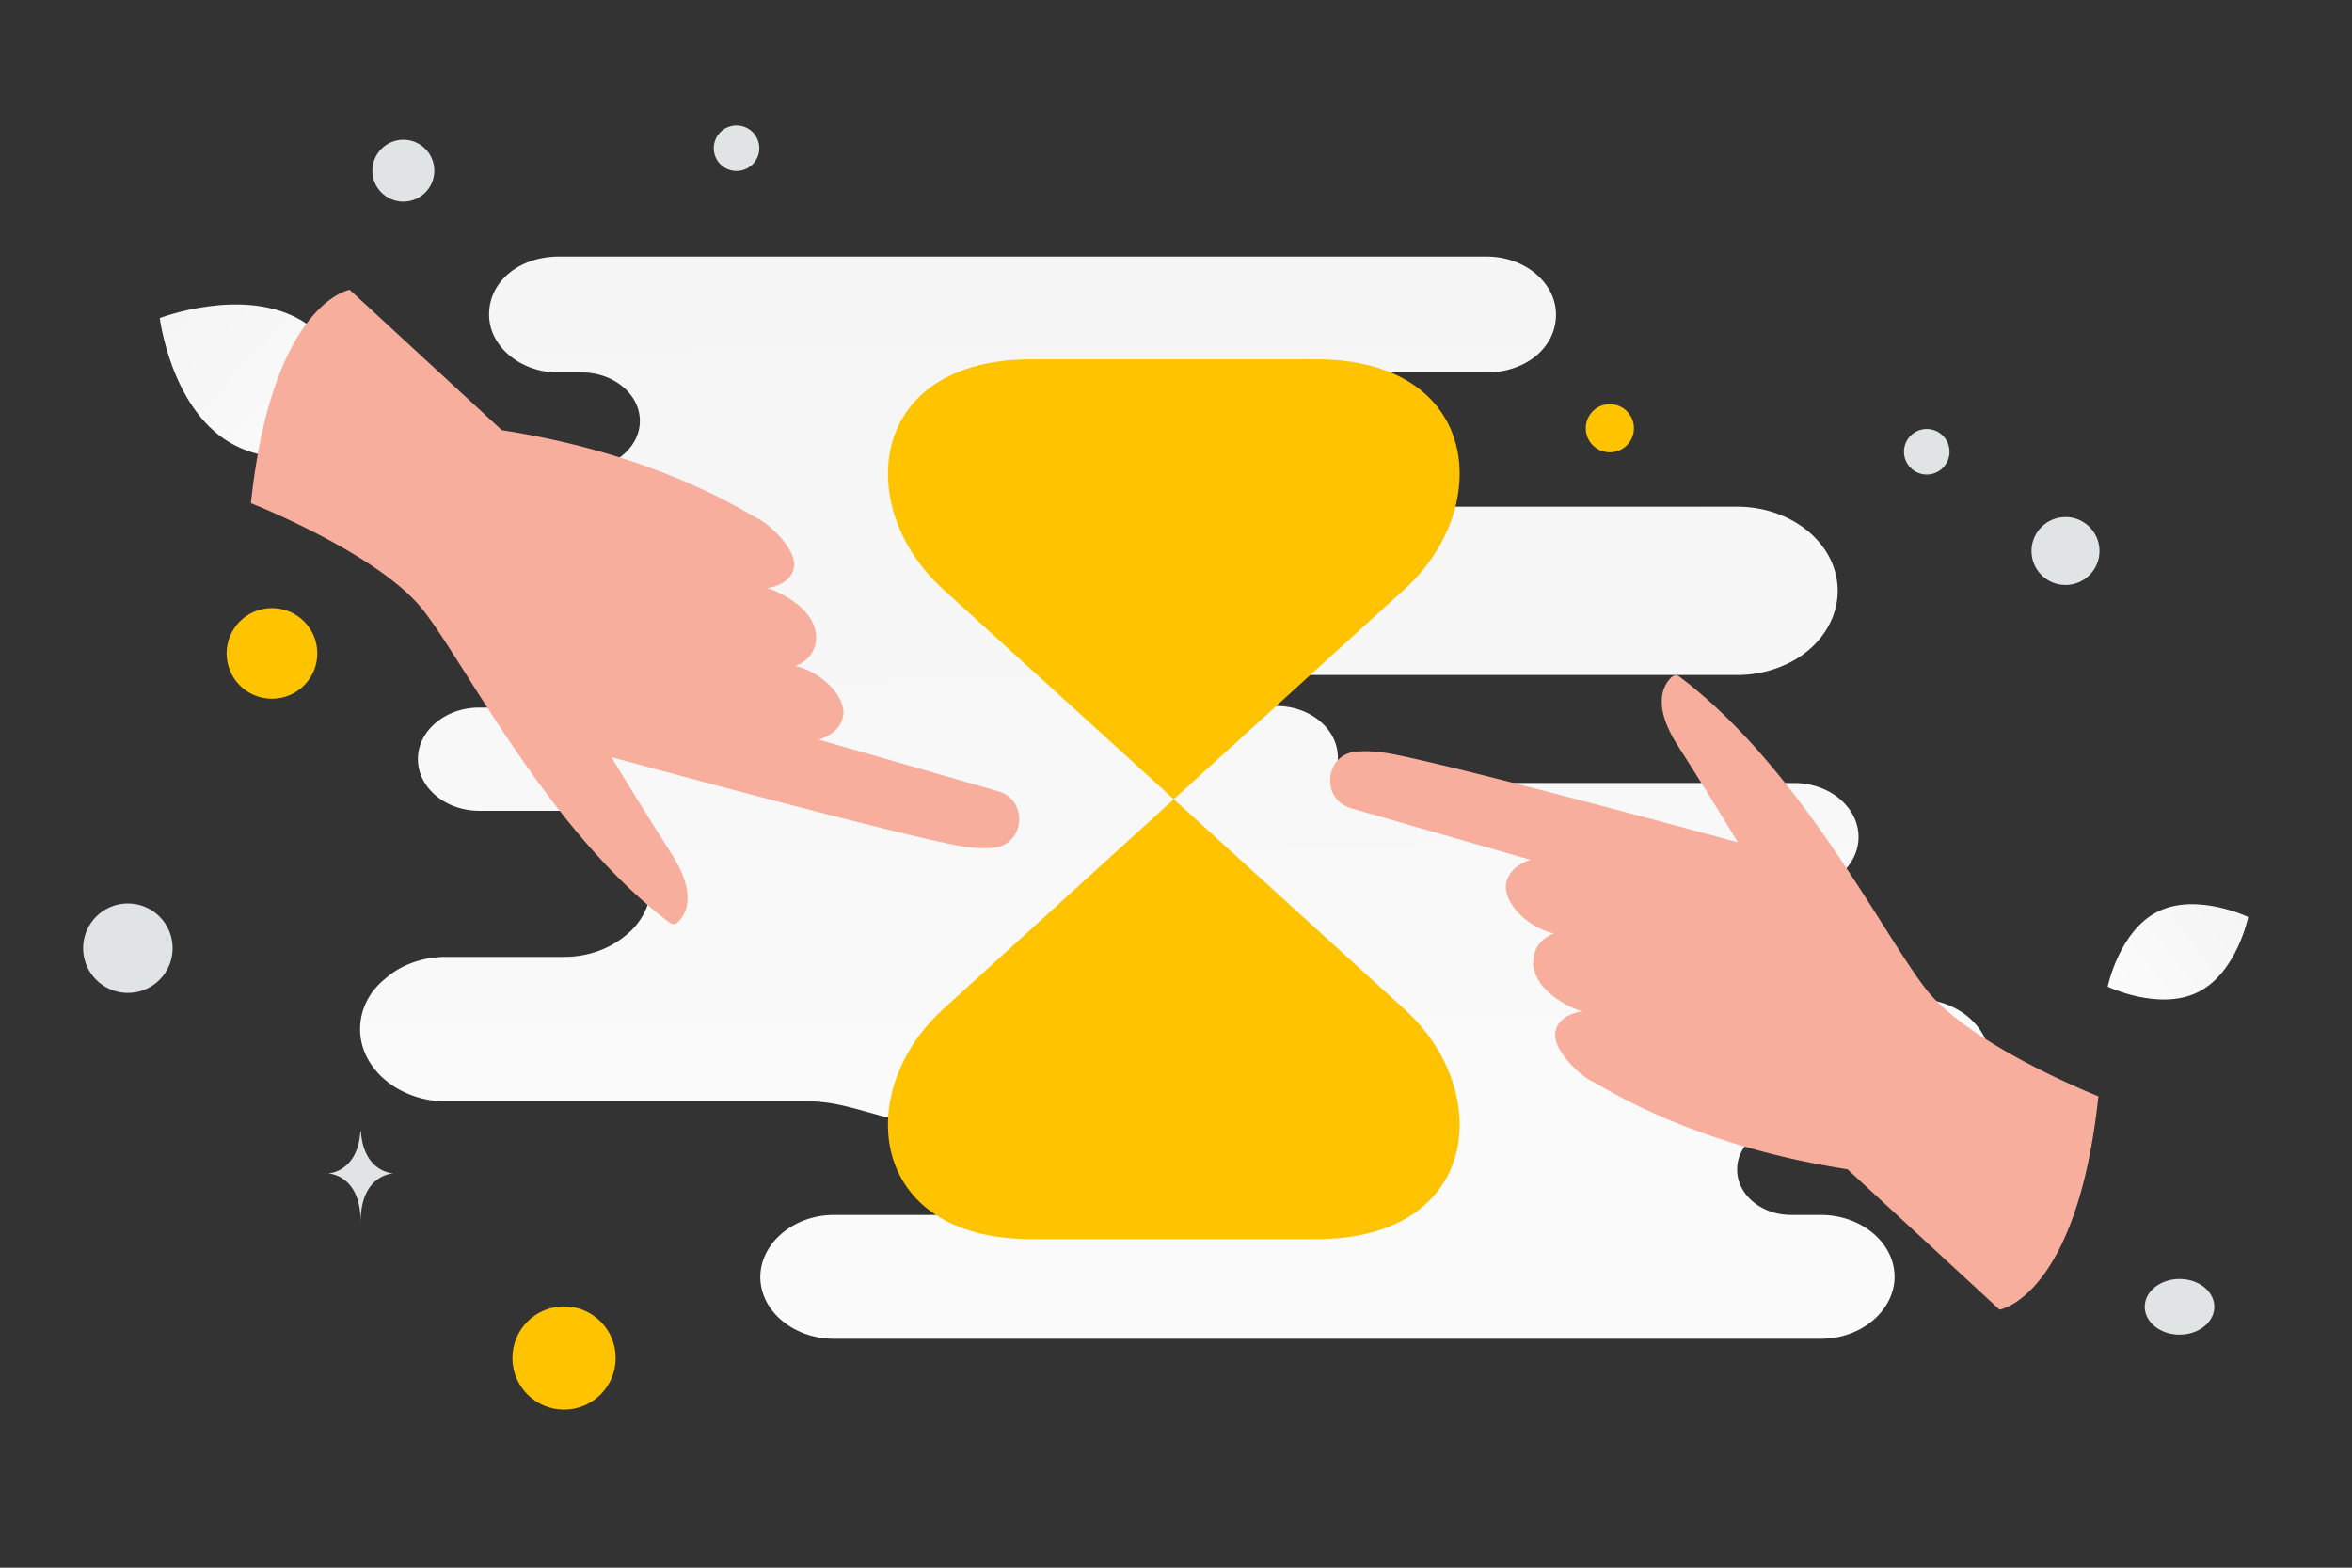
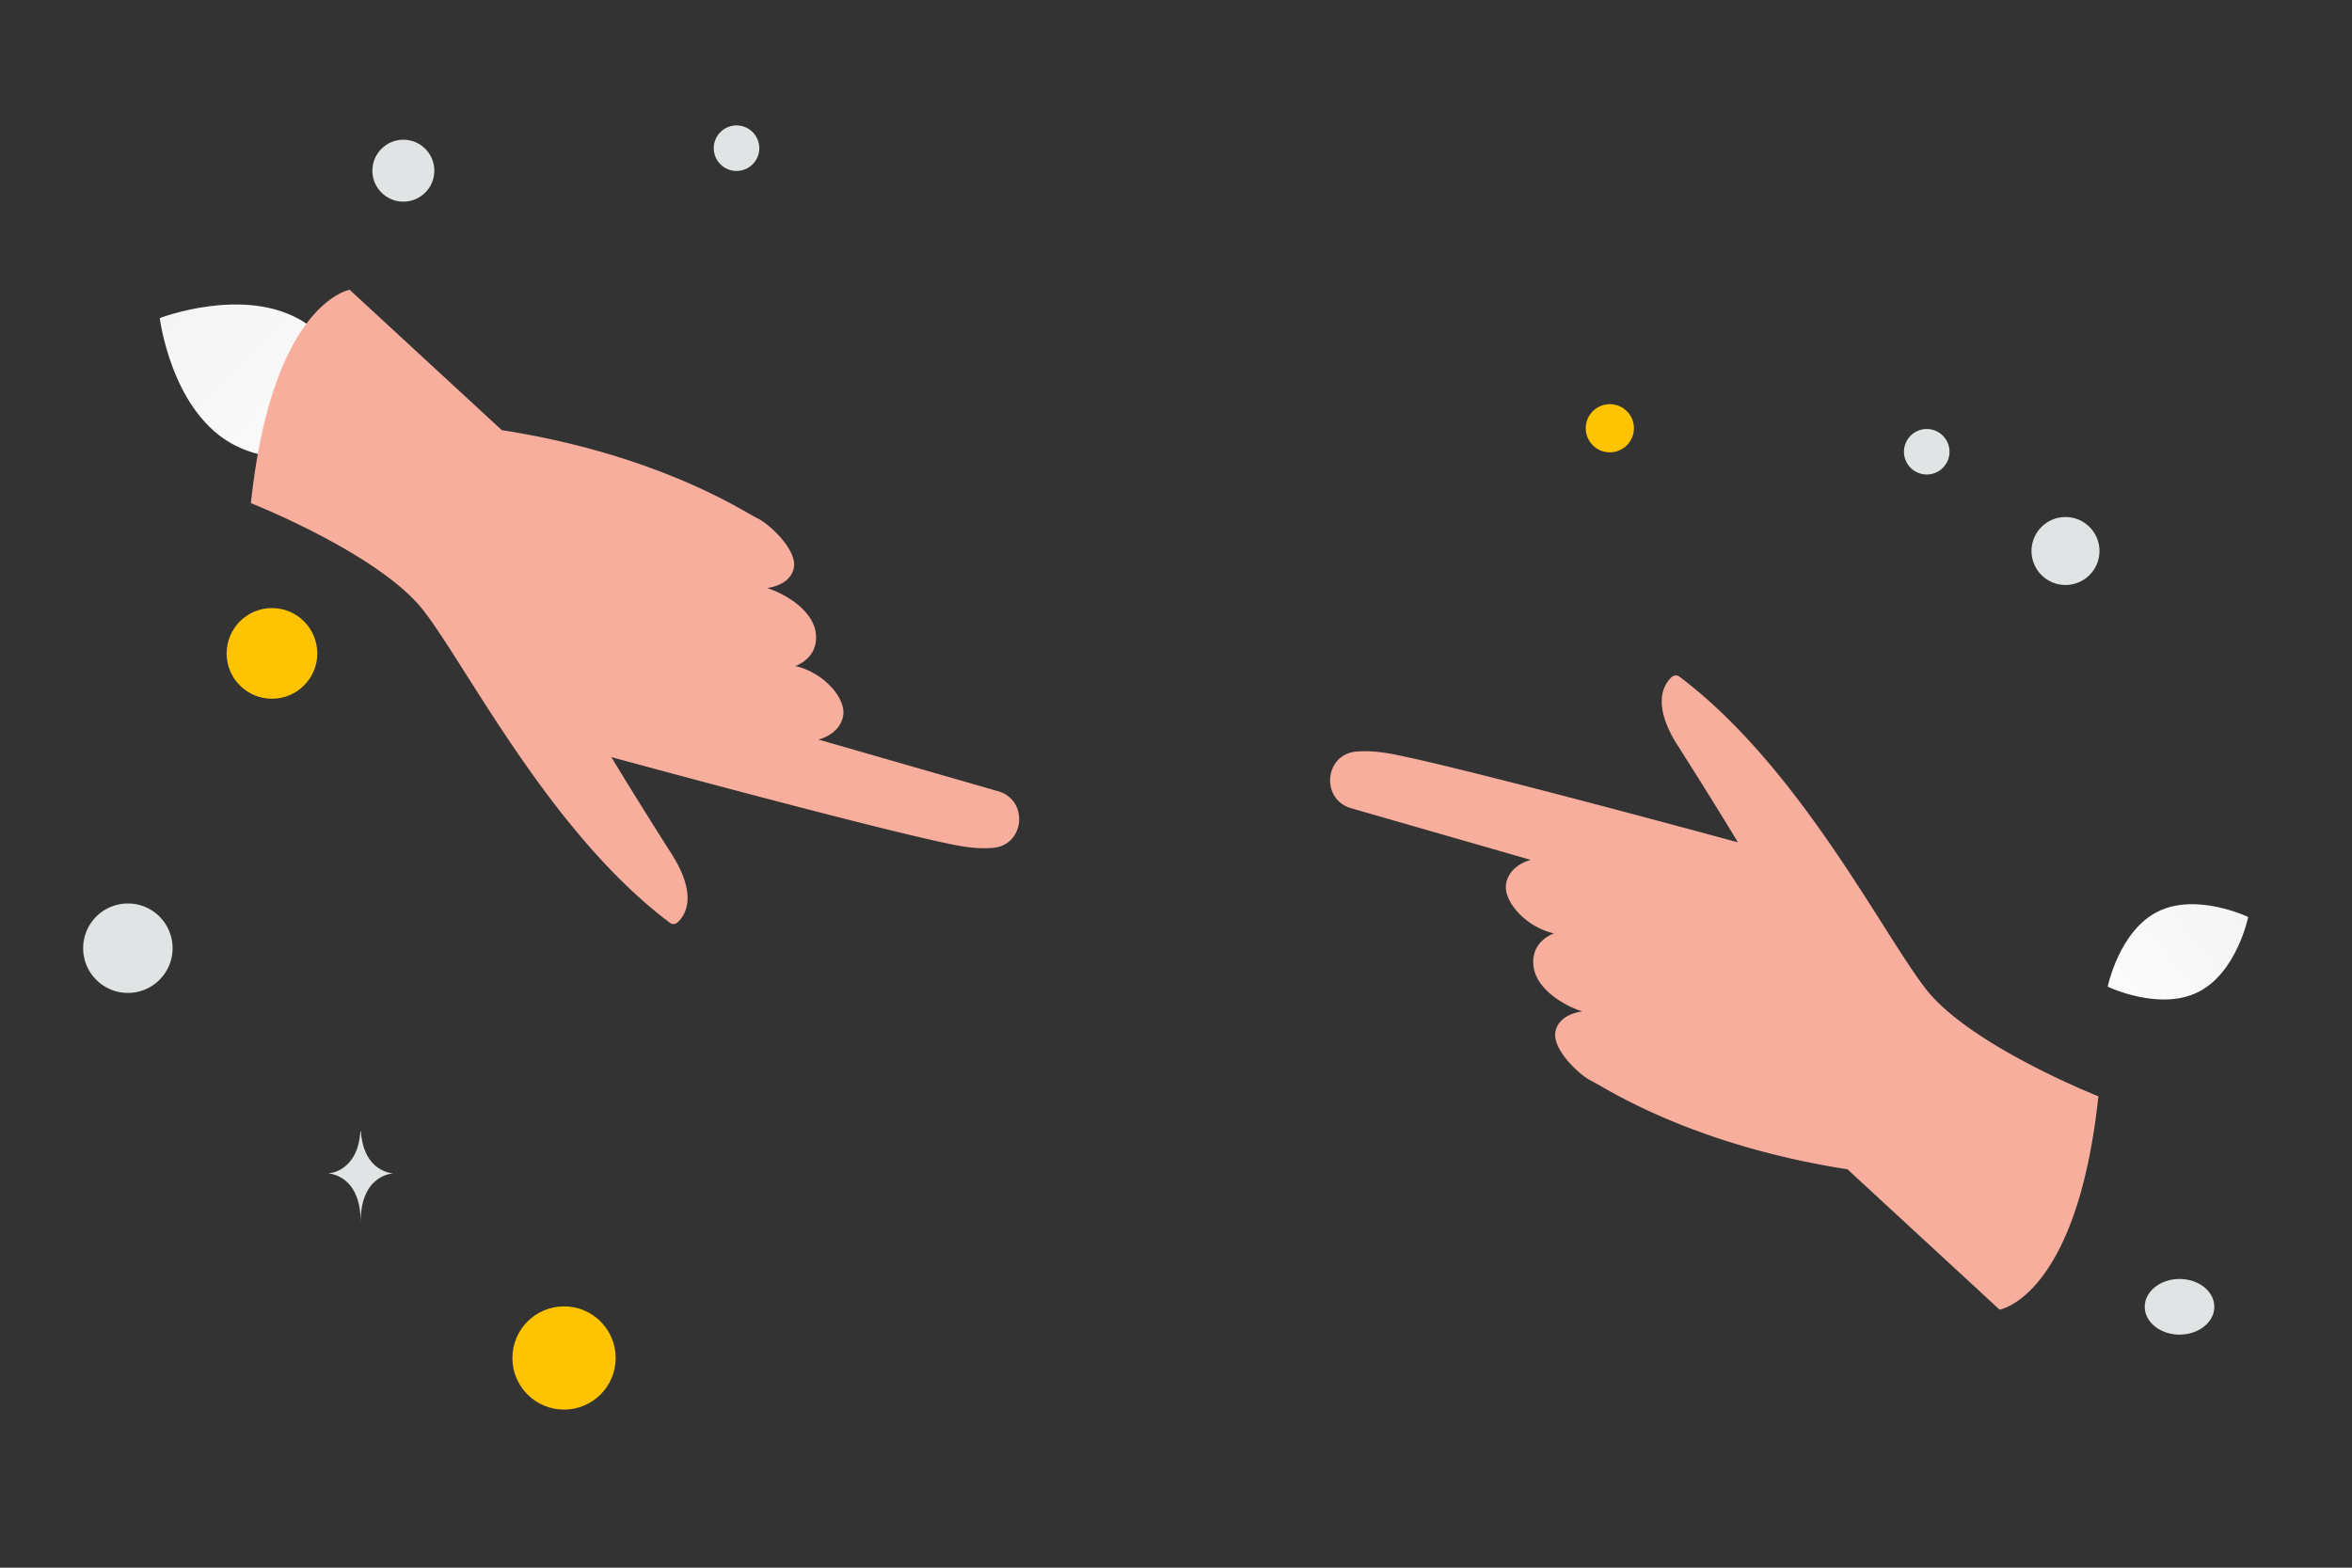
<svg xmlns="http://www.w3.org/2000/svg" width="900" height="600" viewBox="0 0 900 600" fill="none">
  <rect x="0" y="0" width="900" height="600" fill="#333333" stroke="none" />
  <path fill="transparent" d="M0 0h900v600H0z" />
-   <path d="M841.061 379.732c-14.844 7.363-34.546-2.105-34.546-2.105s4.379-21.403 19.231-28.756c14.844-7.364 34.538 2.094 34.538 2.094s-4.378 21.403-19.223 28.767z" fill="url(#a)" />
+   <path d="M841.061 379.732c-14.844 7.363-34.546-2.105-34.546-2.105s4.379-21.403 19.231-28.756c14.844-7.364 34.538 2.094 34.538 2.094s-4.378 21.403-19.223 28.767" fill="url(#a)" />
  <path d="M87.677 169.22c22.347 13.393 54.406 1.012 54.406 1.012s-4.192-34.09-26.551-47.468c-22.346-13.393-54.393-1.027-54.393-1.027s4.192 34.09 26.538 47.483z" fill="url(#b)" />
  <circle cx="104.065" cy="250.081" r="17.349" transform="rotate(180 104.065 250.081)" fill="#ffc300" />
  <circle r="19.758" transform="matrix(-1 0 0 1 215.833 519.743)" fill="#ffc300" />
  <circle r="9.22" transform="matrix(-1 0 0 1 616.011 163.904)" fill="#ffc300" />
  <circle r="11.855" transform="matrix(-1 0 0 1 154.344 65.327)" fill="#E1E4E5" />
  <circle r="17.123" transform="matrix(-1 0 0 1 48.93 362.902)" fill="#E1E4E5" />
  <circle r="8.714" transform="matrix(-1 0 0 1 737.272 172.897)" fill="#E1E4E5" />
  <circle r="13.011" transform="matrix(0 1 1 0 790.366 210.887)" fill="#E1E4E5" />
  <circle r="8.714" transform="matrix(-1 0 0 1 281.835 56.714)" fill="#E1E4E5" />
  <ellipse rx="13.315" ry="10.652" transform="matrix(-1 0 0 1 834.005 500.147)" fill="#E1E4E5" />
  <path d="M137.912 432.986h.182c1.078 15.867 12.441 16.111 12.441 16.111s-12.53.254-12.53 18.587c0-18.333-12.53-18.587-12.53-18.587s11.358-.244 12.437-16.111z" fill="#E1E4E5" />
-   <path d="M733.313 382.333h-54.799c-13.427 0-24.677-9.117-24.677-20.665 0-5.774 2.903-10.94 7.258-14.586 4.355-3.647 10.524-6.078 17.419-6.078h7.984c6.895 0 13.065-2.431 17.42-6.078 4.355-3.647 7.258-8.813 7.258-14.587 0-11.244-10.887-20.664-24.678-20.664H519.102c-4.361 0-7.162-5.364-7.162-9.725 0-10.94-10.524-19.753-23.589-19.753h-62.3a5.926 5.926 0 1 1 0-11.851h238.673c10.524 0 20.323-3.647 27.218-9.421 6.895-5.774 11.25-13.979 11.25-22.792 0-17.929-17.42-32.212-38.468-32.212H541.438c-19.331 0-38.474-14.891-57.804-14.891h-68.865c-10.07 0-18.233-8.163-18.233-18.233s8.163-18.234 18.233-18.234h154.148c7.258 0 14.153-2.431 18.871-6.381 4.717-3.951 7.621-9.421 7.621-15.803 0-12.155-11.976-22.184-26.492-22.184H213.631c-7.258 0-14.153 2.431-18.871 6.382-4.718 3.95-7.621 9.421-7.621 15.802 0 12.156 11.976 22.184 26.492 22.184h9.073c11.976 0 22.137 8.205 22.137 18.538 0 5.166-2.54 9.724-6.532 13.067s-9.436 5.47-15.605 5.47h-43.912c-7.621 0-14.879 2.735-19.96 6.989-5.08 4.255-8.347 10.029-8.347 16.714 0 13.068 12.702 23.4 27.944 23.4h44.638c14.516 0 26.492 10.028 26.492 22.184 0 6.078-2.903 11.548-7.621 15.498-4.718 3.951-11.25 6.382-18.508 6.382h-39.92c-6.532 0-12.339 2.127-16.694 5.774-4.355 3.647-6.895 8.509-6.895 13.979 0 10.94 10.524 19.753 23.589 19.753h32.299c18.508 0 33.387 12.459 33.387 27.958 0 7.597-3.629 14.89-9.799 19.753-6.169 5.166-14.516 8.205-23.588 8.205h-45.001c-9.072 0-17.419 3.039-23.226 8.205-6.169 4.862-9.798 11.852-9.798 19.449 0 15.194 14.879 27.654 33.024 27.654h138.963c15.342 0 30.415 8.509 45.757 8.509h25.349c9.65 0 17.474 7.823 17.474 17.473 0 9.651-7.824 17.474-17.474 17.474h-61.64c-7.984 0-14.879 2.735-19.96 6.99-5.081 4.254-8.347 10.332-8.347 16.714 0 13.067 12.702 23.703 28.307 23.703H696.66c7.984 0 14.879-2.735 19.96-6.989 5.08-4.255 8.346-10.333 8.346-16.714 0-13.068-12.701-23.704-28.306-23.704h-11.251c-11.612 0-20.685-7.901-20.685-17.322 0-4.862 2.177-9.116 6.169-12.155 3.629-3.039 9.073-5.166 14.879-5.166h47.541c7.984 0 14.879-2.735 19.96-6.99 5.081-4.254 8.347-10.332 8.347-16.714 0-13.675-12.702-24.311-28.307-24.311z" fill="url(#c)" />
-   <path d="M503.602 137.526H394.705c-63.187 0-68.061 56.906-33.946 87.885l176.789 160.953c34.114 30.978 29.241 87.885-33.946 87.885H394.705c-63.187 0-68.061-56.907-33.946-87.885l176.789-160.953c34.114-30.979 29.241-87.885-33.946-87.885z" fill="#ffc300" />
  <path d="M96.002 192.571s49.126 19.379 66.02 41.068c16.713 21.46 48.491 85.106 94.287 119.533a2.31 2.31 0 0 0 2.938-.115c2.896-2.635 7.974-10.124-2.224-26.173-13.31-20.87-23.084-37.112-23.084-37.112s103.288 28.156 131.848 33.709c5.638 1.099 10.297 1.354 14.205 1.018 12.186-1.051 13.699-18.3 1.95-21.676l-68.746-19.776s7.955-1.776 9.413-8.889c1.363-6.731-7.344-16.774-18.3-19.255 0 0 8.764-2.744 7.903-12.161-.861-9.417-12.455-15.761-18.71-17.683 0 0 8.926-.81 10.267-7.773 1.34-6.962-9.704-17.012-13.983-18.949-4.279-1.938-36.929-24.229-97.77-33.707l-58.208-53.718s-29.613 4.851-37.806 81.659zm706.961 227.015s-49.126-19.379-66.02-41.068c-16.714-21.46-48.491-85.107-94.288-119.533a2.309 2.309 0 0 0-2.937.115c-2.896 2.634-7.974 10.124 2.224 26.173 13.31 20.87 23.084 37.112 23.084 37.112s-103.288-28.156-131.849-33.71c-5.637-1.099-10.297-1.353-14.204-1.017-12.186 1.051-13.699 18.3-1.95 21.676l68.746 19.776s-7.955 1.776-9.414 8.888c-1.362 6.732 7.345 16.775 18.301 19.256 0 0-8.764 2.744-7.903 12.161.861 9.417 12.455 15.761 18.709 17.683 0 0-8.926.81-10.266 7.773-1.34 6.962 9.704 17.012 13.983 18.949 4.279 1.938 36.929 24.229 97.77 33.707l58.208 53.717s29.612-4.85 37.806-81.658z" fill="#F8AE9D" />
  <defs>
    <linearGradient id="a" x1="784.058" y1="402.701" x2="906.494" y2="305.853" gradientUnits="userSpaceOnUse">
      <stop stop-color="#fff" />
      <stop offset="1" stop-color="#EEE" />
    </linearGradient>
    <linearGradient id="b" x1="174.151" y1="212.331" x2="-5.654" y2="45.268" gradientUnits="userSpaceOnUse">
      <stop stop-color="#fff" />
      <stop offset="1" stop-color="#EEE" />
    </linearGradient>
    <linearGradient id="c" x1="463.003" y1="744.624" x2="454.523" y2="-352.47" gradientUnits="userSpaceOnUse">
      <stop stop-color="#fff" />
      <stop offset="1" stop-color="#EEE" />
    </linearGradient>
  </defs>
</svg>